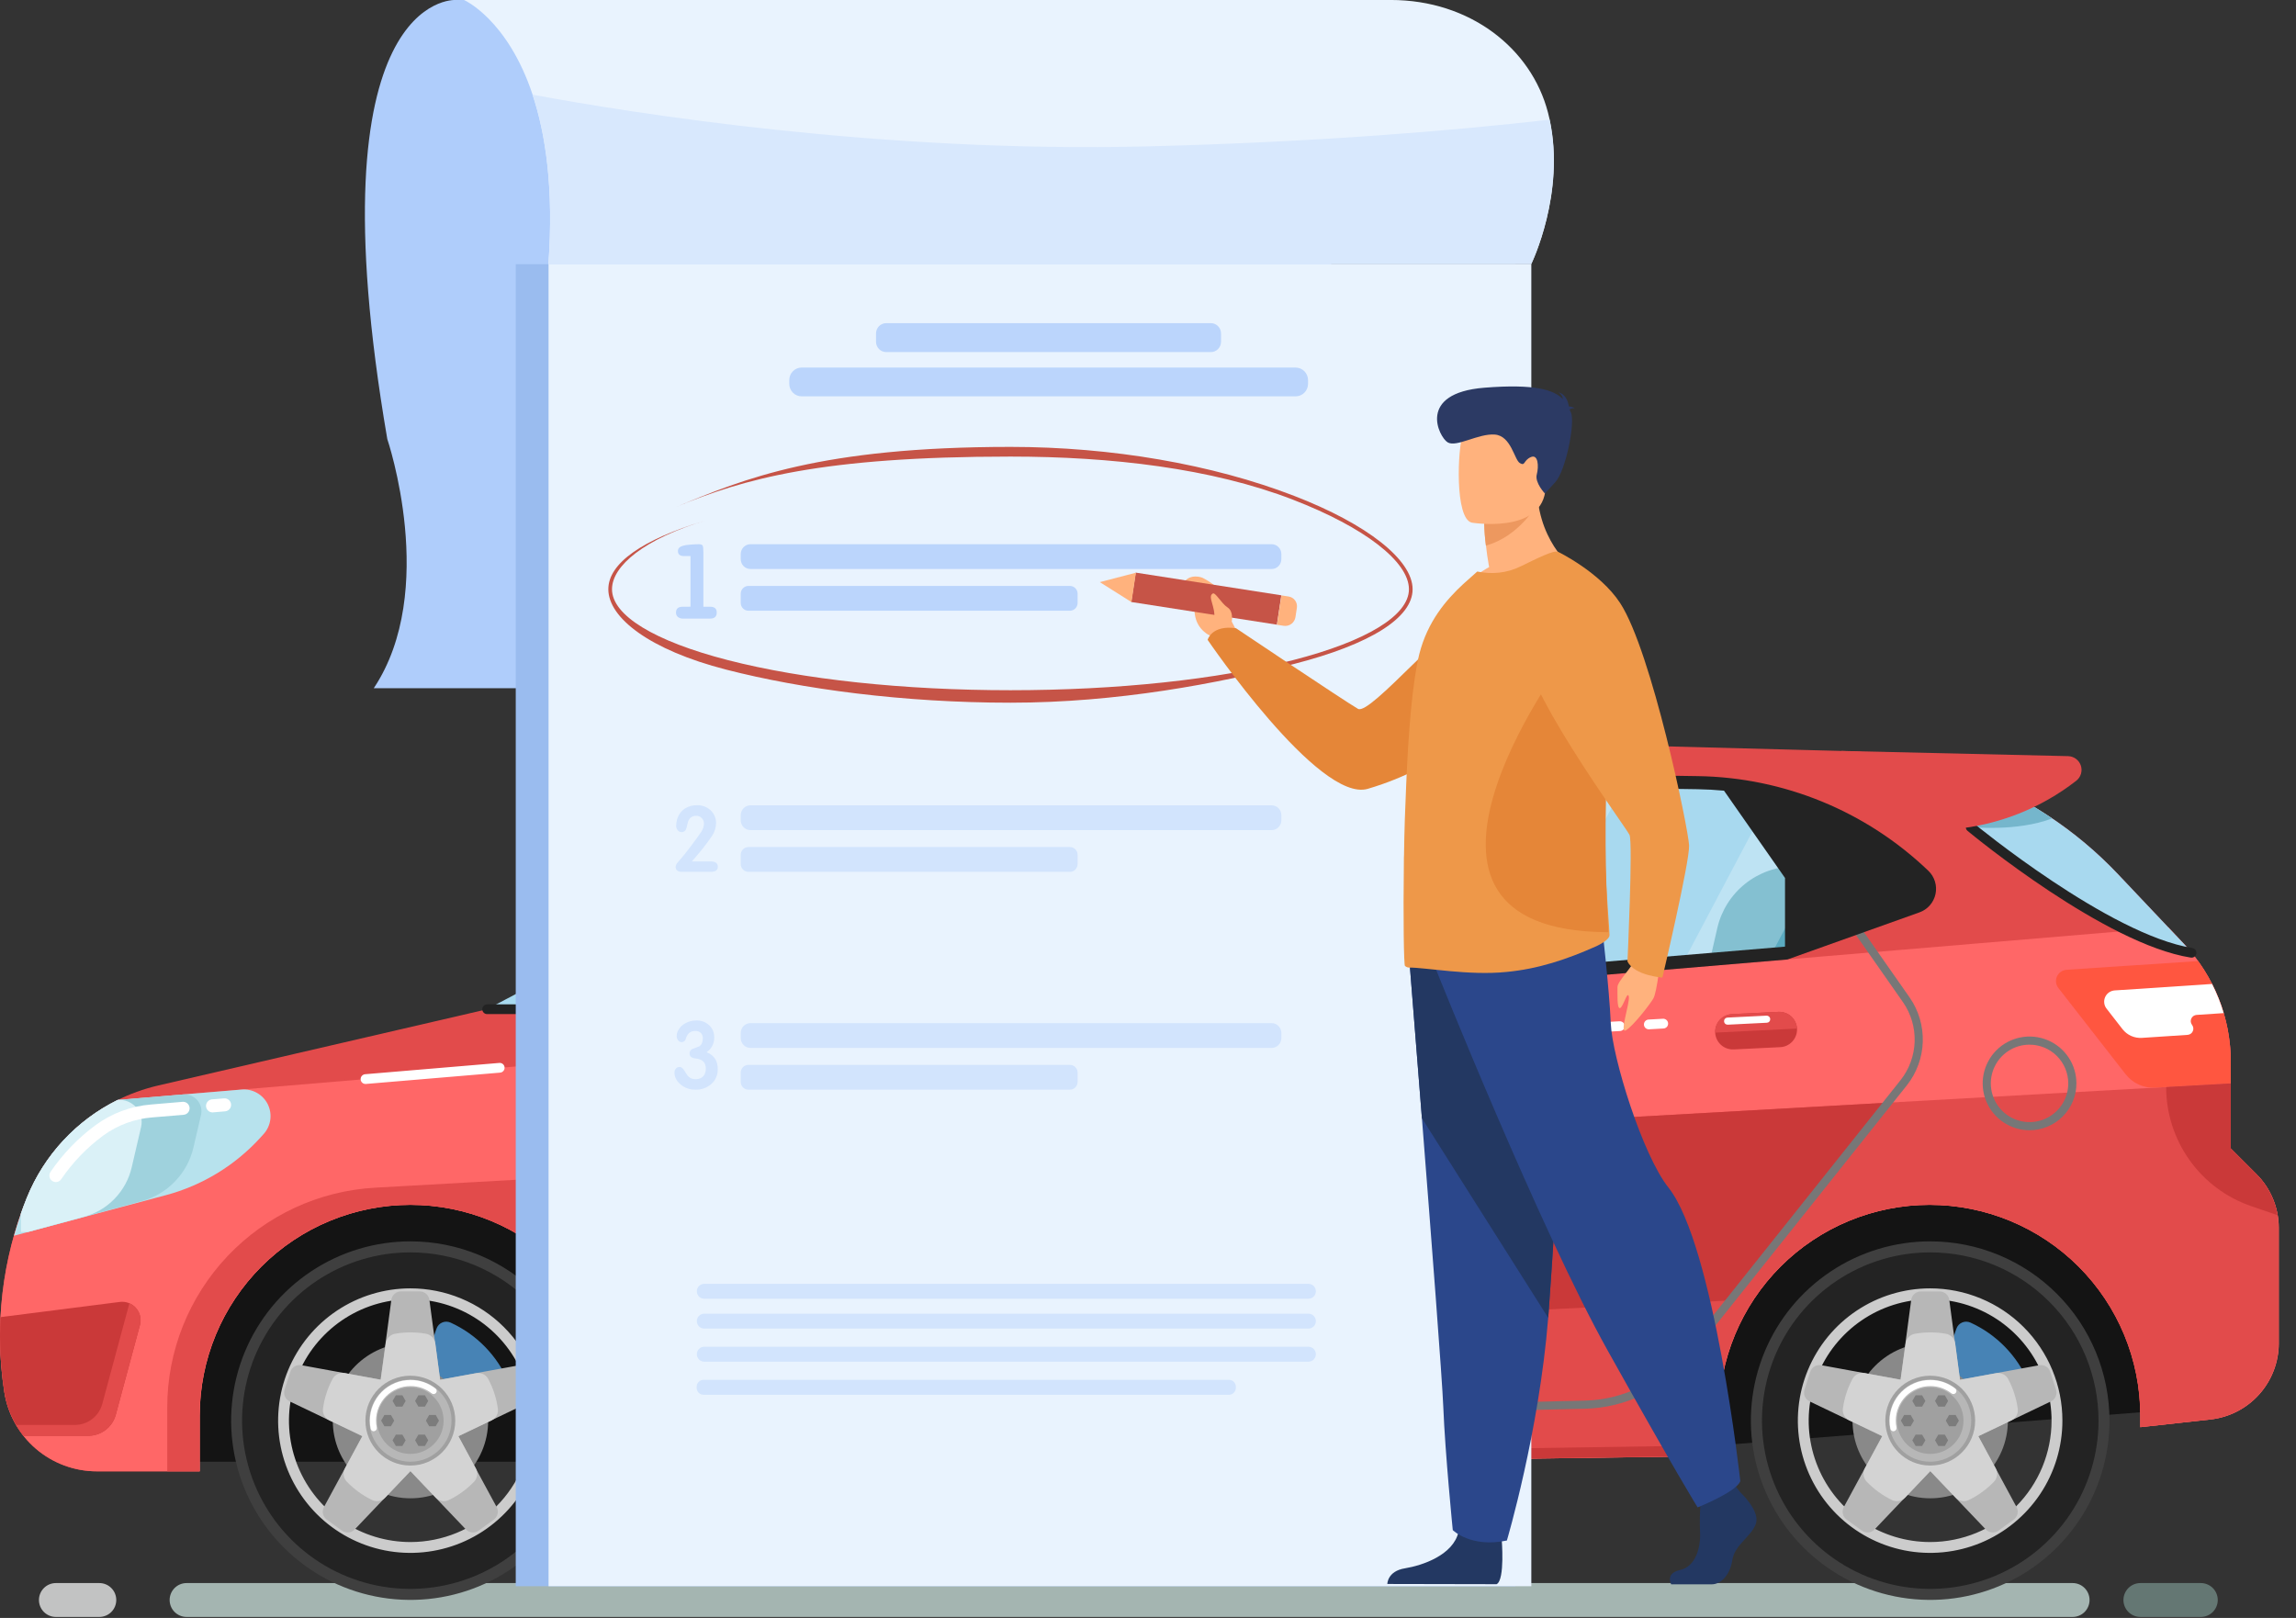
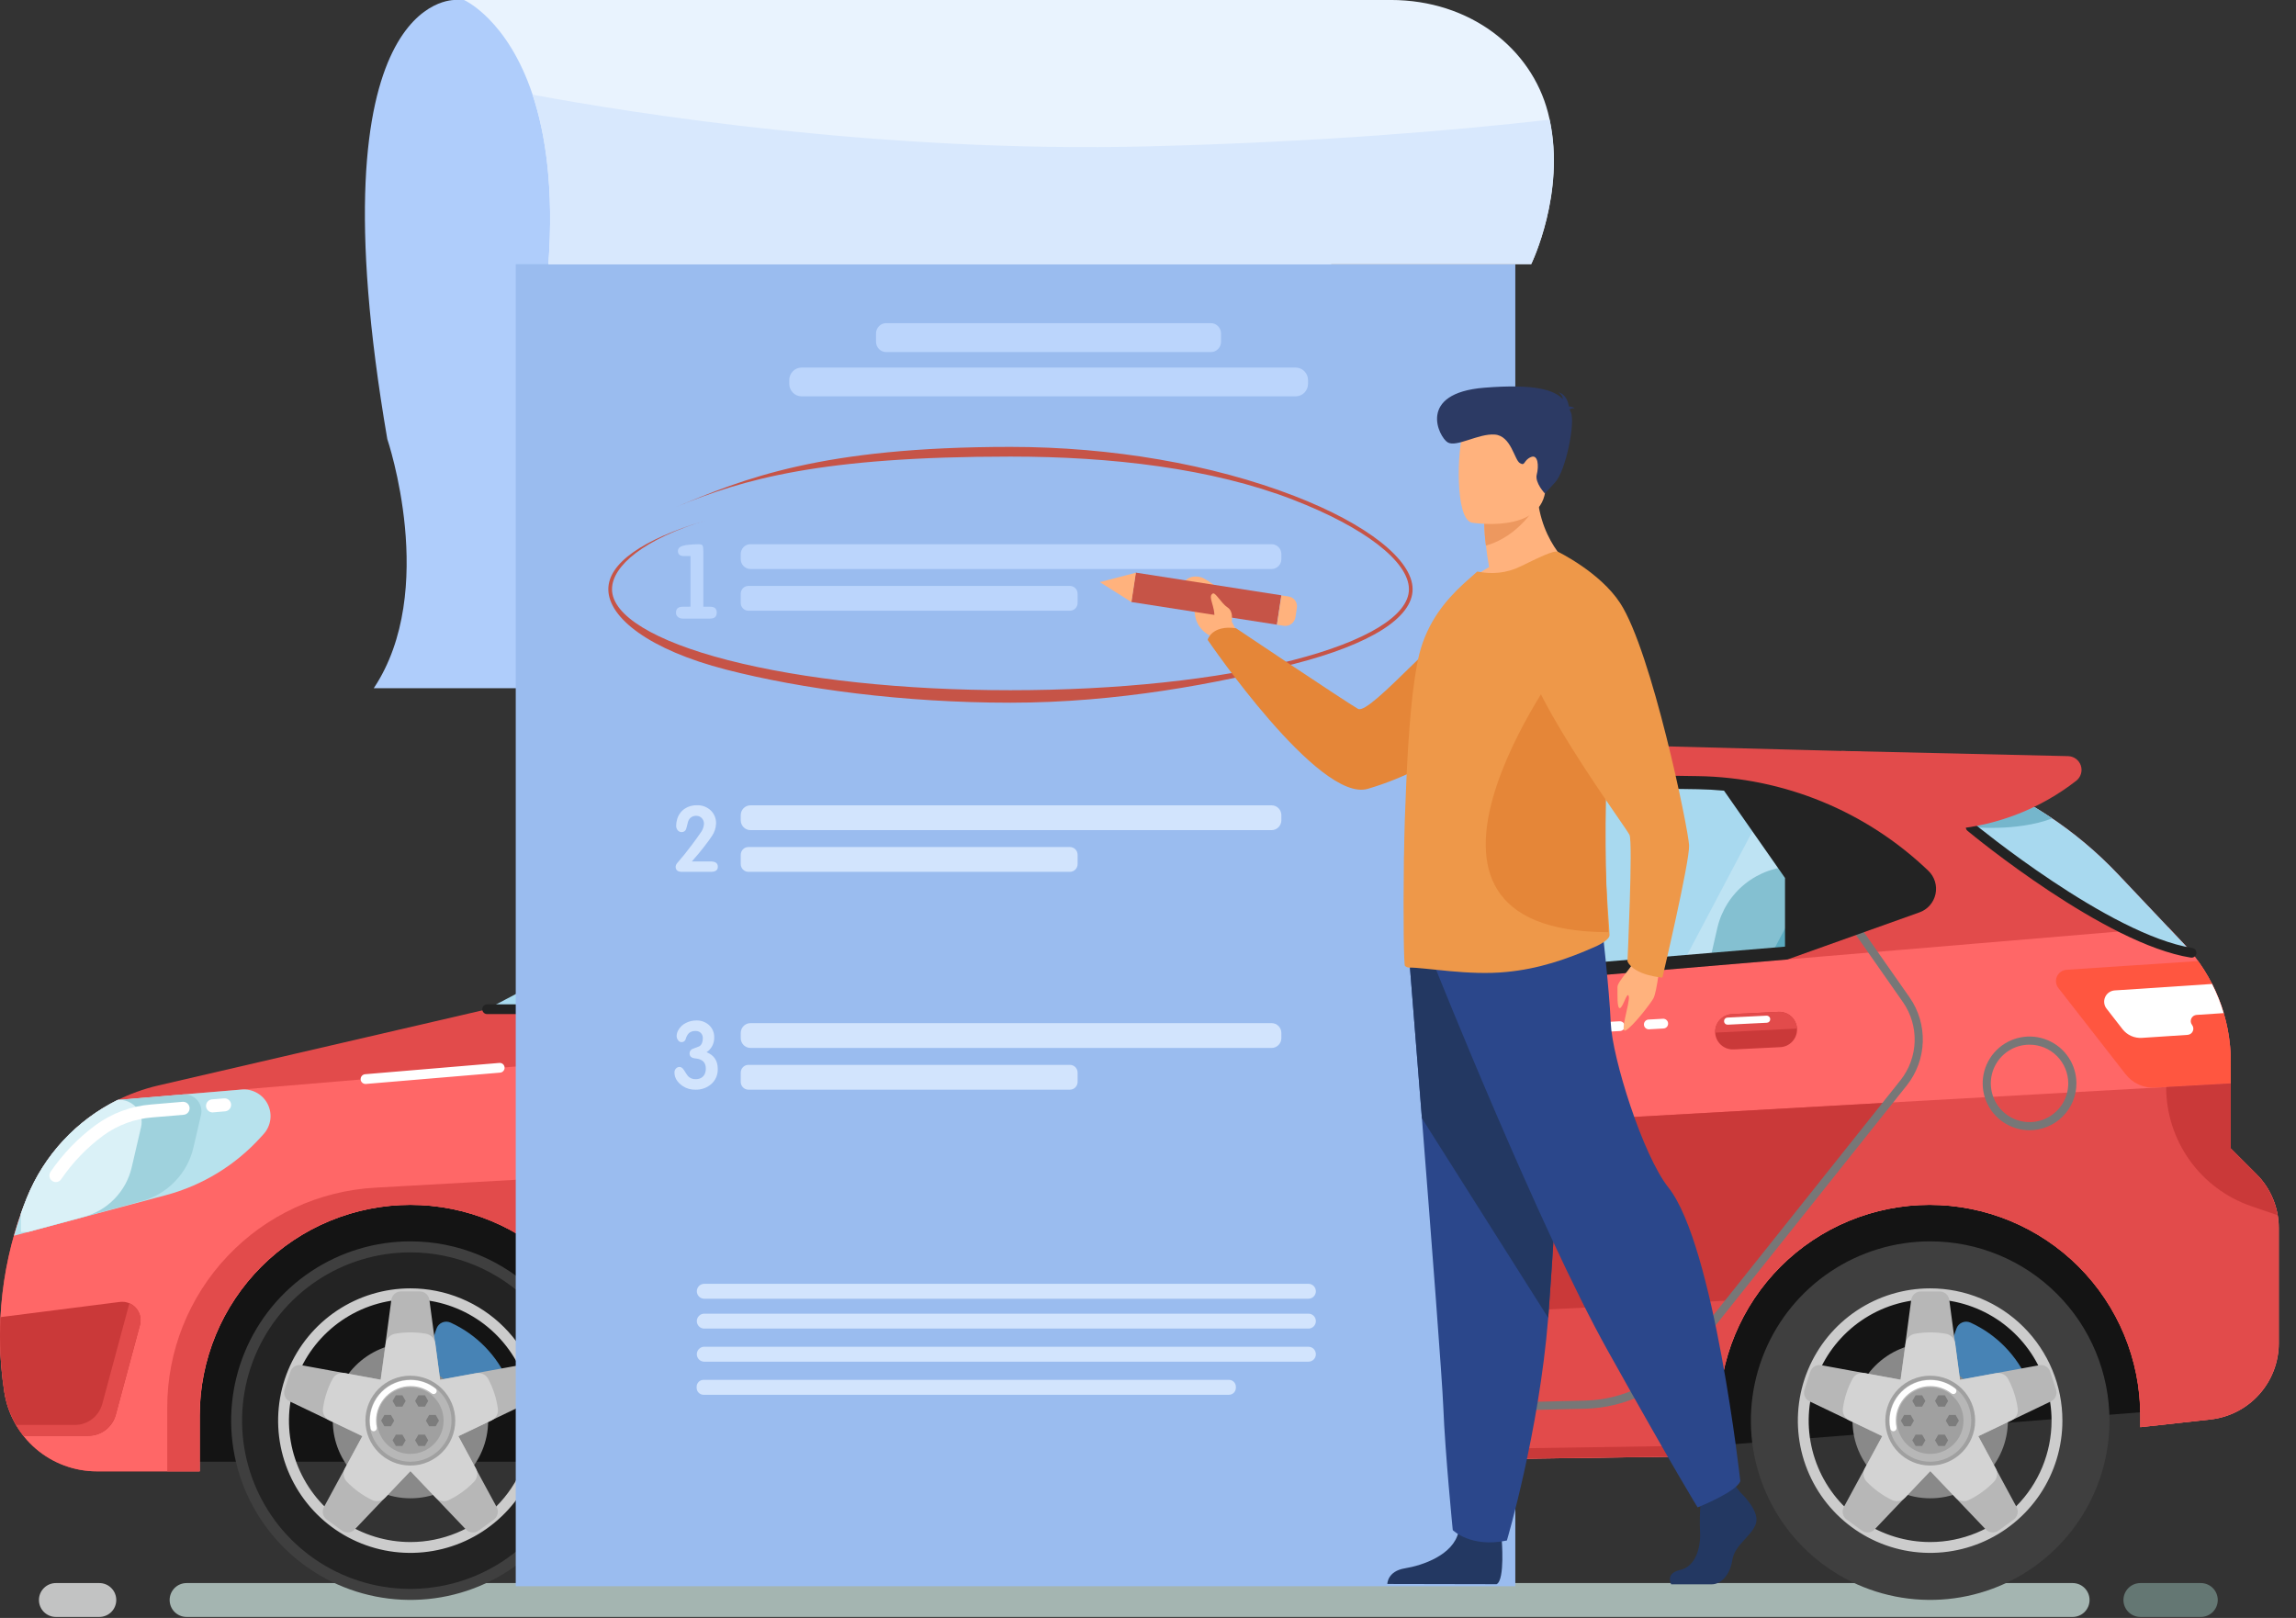
<svg xmlns="http://www.w3.org/2000/svg" width="105" height="74" viewBox="0 0 105 74" fill="none">
  <rect x="0" y="0" width="105" height="74" fill="#333333" stroke="none" />
  <g clip-path="url(#clip0_53_22363)">
    <path d="M100.647 73.956H97.884C97.679 73.956 97.482 73.874 97.336 73.729C97.191 73.584 97.109 73.386 97.109 73.181C97.109 72.975 97.191 72.778 97.336 72.633C97.482 72.487 97.679 72.406 97.884 72.406H100.647C100.852 72.406 101.049 72.487 101.195 72.633C101.34 72.778 101.422 72.975 101.422 73.181C101.422 73.386 101.34 73.584 101.195 73.729C101.049 73.874 100.852 73.956 100.647 73.956Z" fill="#647773" />
    <path d="M94.784 73.956H8.533C8.327 73.956 8.13 73.874 7.985 73.729C7.839 73.584 7.758 73.386 7.758 73.181C7.758 72.975 7.839 72.778 7.985 72.633C8.13 72.487 8.327 72.406 8.533 72.406H94.784C94.99 72.406 95.187 72.487 95.332 72.633C95.477 72.778 95.559 72.975 95.559 73.181C95.559 73.386 95.477 73.584 95.332 73.729C95.187 73.874 94.99 73.956 94.784 73.956Z" fill="#A4B5B1" />
    <path d="M4.542 73.956H2.556C2.351 73.956 2.154 73.874 2.008 73.729C1.863 73.584 1.781 73.386 1.781 73.181C1.781 72.975 1.863 72.778 2.008 72.633C2.154 72.487 2.351 72.406 2.556 72.406H4.542C4.748 72.406 4.945 72.487 5.09 72.633C5.236 72.778 5.317 72.975 5.317 73.181C5.317 73.386 5.236 73.584 5.09 73.729C4.945 73.874 4.748 73.956 4.542 73.956Z" fill="#C2C3C3" />
    <path d="M8.822 66.856H29.748L78.248 66.135L99.067 64.502L98.025 54.515L80.061 54.246L74.905 62.922L30.222 63.098L26.969 53.769L8.219 56.057L8.822 66.856Z" fill="#141414" />
    <path d="M103.19 53.704L102.017 52.531V48.574C102.018 46.564 101.25 44.63 99.87 43.169L96.865 39.991C95.231 38.264 93.273 36.877 91.103 35.908C88.932 34.94 86.592 34.409 84.216 34.347L60.501 33.727C52.863 33.527 45.296 35.231 38.481 38.687L24.914 45.55L7.244 49.646C5.902 49.956 4.656 50.586 3.609 51.48C2.562 52.374 1.746 53.507 1.229 54.783C0.091 57.596 -0.266 60.664 0.196 63.663C0.351 64.675 0.864 65.598 1.641 66.265C2.419 66.931 3.409 67.297 4.433 67.297H9.134V64.746C9.134 63.481 9.383 62.227 9.867 61.058C10.351 59.889 11.061 58.826 11.956 57.931C12.851 57.036 13.913 56.326 15.083 55.842C16.252 55.357 17.505 55.108 18.771 55.108C21.327 55.108 23.779 56.123 25.586 57.931C27.394 59.739 28.409 62.19 28.409 64.746V67.297H28.512L78.366 66.598L78.608 66.582V64.746C78.608 63.481 78.857 62.227 79.341 61.058C79.826 59.889 80.535 58.826 81.43 57.931C82.325 57.036 83.388 56.326 84.557 55.842C85.726 55.357 86.98 55.108 88.245 55.108C90.802 55.108 93.253 56.123 95.061 57.931C96.868 59.739 97.883 62.19 97.883 64.746V65.277L101.087 64.925C101.946 64.83 102.74 64.421 103.317 63.778C103.894 63.134 104.213 62.3 104.214 61.435V56.165C104.212 55.241 103.844 54.356 103.19 53.704Z" fill="#E24B4B" />
    <path d="M103.191 53.702L102.018 52.529V48.572C102.019 46.562 101.251 44.628 99.871 43.167L99.16 42.415L5.385 50.309C3.498 51.24 2.019 52.832 1.229 54.782C0.091 57.594 -0.266 60.663 0.196 63.661C0.351 64.674 0.864 65.596 1.641 66.263C2.419 66.93 3.409 67.296 4.433 67.295H9.134V64.744C9.134 63.479 9.383 62.225 9.867 61.056C10.351 59.887 11.061 58.824 11.956 57.929C12.851 57.034 13.913 56.324 15.083 55.84C16.252 55.355 17.505 55.106 18.771 55.106C20.037 55.106 21.29 55.355 22.459 55.84C23.629 56.324 24.691 57.034 25.586 57.929C26.481 58.824 27.191 59.887 27.675 61.056C28.16 62.225 28.409 63.479 28.409 64.744V67.295H28.512L78.366 66.596L78.608 66.581V64.744C78.608 63.479 78.857 62.225 79.341 61.056C79.826 59.887 80.535 58.824 81.43 57.929C82.325 57.034 83.388 56.324 84.557 55.84C85.726 55.355 86.98 55.106 88.245 55.106C90.802 55.106 93.253 56.122 95.061 57.929C96.868 59.737 97.883 62.188 97.883 64.744V65.276L101.087 64.923C101.946 64.828 102.74 64.42 103.317 63.776C103.894 63.132 104.213 62.298 104.214 61.434V56.163C104.212 55.24 103.845 54.354 103.191 53.702Z" fill="#FF6767" />
    <path d="M1.234 54.782C1.004 55.349 0.806 55.929 0.641 56.519L7.584 54.665C9.261 54.217 10.773 53.292 11.935 52.003L12.058 51.867C12.222 51.685 12.328 51.458 12.361 51.215C12.395 50.973 12.354 50.726 12.246 50.507C12.137 50.287 11.965 50.106 11.751 49.986C11.538 49.865 11.294 49.812 11.05 49.833L5.389 50.309C3.502 51.24 2.023 52.832 1.234 54.782Z" fill="#B7E2ED" />
    <path d="M0.196 63.661C0.308 64.396 0.611 65.089 1.074 65.67H4.039C4.325 65.67 4.603 65.576 4.83 65.402C5.057 65.228 5.221 64.984 5.295 64.707L6.4 60.604C6.436 60.47 6.439 60.329 6.407 60.194C6.376 60.059 6.312 59.934 6.221 59.83C6.13 59.725 6.014 59.645 5.885 59.596C5.755 59.546 5.616 59.53 5.478 59.548L0.022 60.243C-0.036 61.386 0.022 62.531 0.196 63.661Z" fill="#CA3939" />
    <path d="M5.918 59.607L4.678 64.211C4.603 64.487 4.44 64.731 4.213 64.906C3.985 65.08 3.707 65.174 3.421 65.174H0.734C0.836 65.347 0.95 65.513 1.074 65.67H4.039C4.325 65.67 4.603 65.576 4.831 65.402C5.058 65.228 5.221 64.983 5.296 64.707L6.4 60.604C6.453 60.407 6.434 60.198 6.345 60.015C6.256 59.832 6.105 59.688 5.918 59.607Z" fill="#E24B4B" />
    <path d="M103.19 53.702L102.017 52.529V49.552L17.155 54.322C14.586 54.465 12.17 55.587 10.402 57.456C8.634 59.326 7.648 61.801 7.648 64.374V67.296H9.125V64.746C9.125 63.48 9.374 62.227 9.858 61.057C10.343 59.888 11.053 58.825 11.947 57.93C12.842 57.035 13.905 56.325 15.074 55.841C16.243 55.357 17.497 55.107 18.762 55.107C21.319 55.107 23.77 56.123 25.578 57.93C27.385 59.738 28.401 62.189 28.401 64.746V67.296H28.504L78.358 66.597L78.6 66.582V64.746C78.599 63.48 78.849 62.227 79.333 61.057C79.817 59.888 80.527 58.825 81.422 57.93C82.317 57.035 83.379 56.325 84.548 55.841C85.718 55.357 86.971 55.107 88.237 55.107C90.793 55.107 93.244 56.123 95.052 57.93C96.859 59.738 97.875 62.189 97.875 64.746V65.276L101.078 64.923C101.938 64.828 102.732 64.42 103.309 63.776C103.885 63.132 104.205 62.298 104.205 61.434V56.163C104.206 55.241 103.841 54.356 103.19 53.702Z" fill="#E24B4B" />
    <path d="M86.338 50.433L33.769 53.392C33.223 53.422 32.688 53.561 32.196 53.801C31.704 54.041 31.265 54.377 30.905 54.789C30.545 55.201 30.271 55.681 30.099 56.2C29.927 56.719 29.86 57.268 29.903 57.814L29.91 57.897C29.995 58.962 30.491 59.953 31.293 60.659C32.095 61.365 33.14 61.731 34.207 61.681L79.137 59.48L86.338 50.433Z" fill="#CA3939" />
    <path d="M31.847 65.249C31.564 65.248 31.29 65.149 31.07 64.97C30.851 64.791 30.7 64.542 30.643 64.265C28.871 55.629 29.669 49.422 30.302 46.491C30.312 46.443 30.341 46.401 30.383 46.374C30.424 46.347 30.475 46.338 30.523 46.348C30.571 46.359 30.613 46.388 30.64 46.429C30.667 46.471 30.676 46.521 30.666 46.57C30.038 49.472 29.249 55.621 31.008 64.191C31.048 64.384 31.153 64.558 31.306 64.683C31.458 64.808 31.649 64.876 31.847 64.877H31.853C39.037 64.828 64.757 64.241 72.464 64.062C73.35 64.043 74.221 63.828 75.015 63.434C75.808 63.041 76.505 62.477 77.057 61.783L86.918 49.401C87.315 48.898 87.54 48.28 87.56 47.639C87.58 46.998 87.394 46.368 87.029 45.841L81.823 38.401C81.807 38.381 81.796 38.358 81.789 38.334C81.783 38.309 81.782 38.284 81.785 38.259C81.789 38.234 81.798 38.21 81.811 38.189C81.824 38.167 81.842 38.149 81.862 38.134C81.883 38.12 81.906 38.11 81.931 38.104C81.955 38.099 81.981 38.099 82.006 38.104C82.03 38.109 82.054 38.119 82.075 38.133C82.095 38.147 82.113 38.166 82.126 38.187L87.334 45.627C87.745 46.22 87.954 46.929 87.932 47.65C87.91 48.371 87.656 49.066 87.21 49.633L77.347 62.013C76.762 62.75 76.022 63.348 75.18 63.767C74.337 64.185 73.413 64.412 72.473 64.433C64.761 64.612 39.038 65.199 31.852 65.248L31.847 65.249Z" fill="#777777" />
    <path d="M92.815 51.695C92.391 51.695 91.977 51.569 91.624 51.334C91.272 51.098 90.997 50.764 90.835 50.372C90.673 49.98 90.63 49.549 90.713 49.134C90.796 48.718 91 48.336 91.3 48.036C91.599 47.737 91.981 47.532 92.397 47.45C92.813 47.367 93.244 47.41 93.635 47.572C94.027 47.734 94.362 48.009 94.597 48.361C94.833 48.714 94.958 49.128 94.958 49.552C94.958 50.12 94.732 50.665 94.33 51.067C93.928 51.468 93.383 51.694 92.815 51.695ZM92.815 47.781C92.465 47.78 92.122 47.884 91.831 48.079C91.539 48.273 91.312 48.55 91.178 48.873C91.044 49.197 91.008 49.553 91.077 49.897C91.145 50.24 91.314 50.556 91.561 50.804C91.809 51.052 92.124 51.22 92.468 51.289C92.812 51.357 93.168 51.322 93.492 51.188C93.815 51.054 94.092 50.827 94.287 50.536C94.481 50.245 94.585 49.902 94.585 49.552C94.585 49.082 94.398 48.632 94.066 48.3C93.734 47.968 93.284 47.781 92.815 47.781Z" fill="#777777" />
    <path d="M102.017 48.572C102.016 46.914 101.492 45.299 100.519 43.957L94.514 44.356C94.419 44.361 94.327 44.392 94.248 44.446C94.17 44.499 94.108 44.574 94.069 44.661C94.03 44.748 94.016 44.844 94.028 44.938C94.04 45.033 94.078 45.122 94.138 45.196L97.208 49.134C97.366 49.337 97.571 49.498 97.805 49.605C98.038 49.712 98.295 49.76 98.551 49.746L102.013 49.552L102.017 48.572Z" fill="#FF5640" />
    <path d="M100.452 46.42L101.692 46.338C101.556 45.878 101.378 45.431 101.16 45.004L96.717 45.299C96.622 45.304 96.53 45.335 96.451 45.389C96.373 45.443 96.311 45.517 96.272 45.604C96.233 45.691 96.219 45.787 96.231 45.882C96.243 45.976 96.281 46.065 96.341 46.139L97.064 47.069C97.169 47.205 97.306 47.312 97.462 47.382C97.618 47.451 97.789 47.482 97.96 47.47L100.038 47.333C100.09 47.33 100.14 47.313 100.183 47.284C100.225 47.255 100.259 47.214 100.28 47.167C100.302 47.12 100.31 47.068 100.303 47.016C100.297 46.965 100.277 46.916 100.245 46.875C100.214 46.834 100.194 46.786 100.188 46.735C100.183 46.684 100.191 46.633 100.212 46.586C100.233 46.539 100.267 46.499 100.309 46.47C100.351 46.441 100.4 46.424 100.452 46.42Z" fill="white" />
    <path d="M18.77 56.777C17.148 56.777 15.563 57.258 14.214 58.159C12.866 59.06 11.815 60.34 11.194 61.839C10.574 63.337 10.412 64.986 10.728 66.576C11.044 68.167 11.825 69.628 12.972 70.775C14.119 71.922 15.58 72.703 17.17 73.019C18.761 73.335 20.41 73.173 21.908 72.552C23.406 71.932 24.687 70.881 25.588 69.532C26.489 68.184 26.97 66.599 26.97 64.977C26.97 62.802 26.106 60.716 24.568 59.179C23.03 57.641 20.945 56.777 18.77 56.777ZM18.77 70.624C17.653 70.624 16.562 70.293 15.633 69.672C14.705 69.052 13.981 68.17 13.554 67.138C13.126 66.107 13.014 64.972 13.232 63.876C13.45 62.781 13.988 61.775 14.777 60.985C15.567 60.196 16.573 59.658 17.669 59.44C18.764 59.222 19.899 59.334 20.931 59.761C21.963 60.189 22.844 60.912 23.465 61.841C24.085 62.769 24.416 63.861 24.416 64.978C24.416 66.475 23.821 67.911 22.762 68.97C21.703 70.028 20.267 70.623 18.77 70.623V70.624Z" fill="#3F3F3F" />
    <path d="M18.766 57.281C17.244 57.281 15.756 57.733 14.49 58.578C13.225 59.424 12.239 60.626 11.656 62.032C11.074 63.438 10.921 64.985 11.218 66.478C11.515 67.971 12.248 69.342 13.324 70.418C14.4 71.495 15.772 72.228 17.265 72.525C18.757 72.821 20.305 72.669 21.711 72.087C23.117 71.504 24.319 70.518 25.164 69.252C26.01 67.987 26.461 66.499 26.461 64.977C26.461 63.966 26.262 62.966 25.875 62.032C25.489 61.098 24.922 60.25 24.207 59.535C23.493 58.821 22.644 58.254 21.711 57.867C20.777 57.48 19.776 57.281 18.766 57.281ZM18.766 70.623C17.649 70.623 16.557 70.292 15.629 69.672C14.7 69.051 13.977 68.169 13.549 67.138C13.122 66.106 13.01 64.971 13.228 63.875C13.446 62.78 13.984 61.774 14.773 60.984C15.563 60.195 16.569 59.657 17.664 59.439C18.759 59.221 19.895 59.333 20.927 59.76C21.958 60.188 22.84 60.911 23.46 61.84C24.081 62.769 24.412 63.86 24.412 64.977C24.412 66.474 23.817 67.91 22.758 68.969C21.7 70.028 20.263 70.623 18.766 70.623Z" fill="#232323" />
    <path d="M18.771 68.529C20.734 68.529 22.324 66.939 22.324 64.977C22.324 63.015 20.734 61.424 18.771 61.424C16.809 61.424 15.219 63.015 15.219 64.977C15.219 66.939 16.809 68.529 18.771 68.529Z" fill="#898989" />
    <path d="M21.022 64.021C20.75 63.452 20.298 62.989 19.736 62.703C19.634 62.651 19.555 62.566 19.512 62.461C19.469 62.356 19.465 62.239 19.501 62.131L19.961 60.771C19.982 60.709 20.016 60.651 20.061 60.602C20.106 60.554 20.16 60.515 20.221 60.489C20.282 60.463 20.347 60.45 20.413 60.45C20.48 60.451 20.545 60.466 20.605 60.493C21.796 61.036 22.74 62.005 23.252 63.209C23.278 63.27 23.291 63.335 23.29 63.401C23.29 63.468 23.275 63.533 23.247 63.593C23.22 63.653 23.18 63.706 23.13 63.75C23.08 63.794 23.022 63.827 22.959 63.846L21.589 64.272C21.48 64.306 21.363 64.299 21.259 64.252C21.155 64.206 21.071 64.124 21.022 64.021Z" fill="#4783B5" />
    <path d="M18.768 58.927C17.572 58.927 16.402 59.282 15.407 59.947C14.412 60.612 13.637 61.556 13.179 62.662C12.721 63.767 12.602 64.983 12.835 66.157C13.068 67.33 13.645 68.408 14.491 69.254C15.337 70.1 16.415 70.676 17.588 70.91C18.761 71.143 19.978 71.023 21.083 70.566C22.188 70.108 23.133 69.332 23.798 68.338C24.463 67.343 24.817 66.173 24.817 64.977C24.818 64.182 24.661 63.396 24.357 62.662C24.053 61.928 23.608 61.261 23.046 60.699C22.484 60.137 21.817 59.691 21.083 59.388C20.349 59.084 19.562 58.927 18.768 58.927ZM18.768 70.53C17.67 70.53 16.596 70.204 15.683 69.594C14.77 68.984 14.058 68.117 13.637 67.102C13.217 66.087 13.107 64.971 13.322 63.893C13.536 62.816 14.065 61.827 14.841 61.05C15.618 60.273 16.608 59.744 17.685 59.53C18.762 59.316 19.878 59.426 20.893 59.846C21.908 60.266 22.775 60.978 23.386 61.892C23.996 62.805 24.321 63.878 24.321 64.977C24.321 66.45 23.736 67.862 22.695 68.903C21.653 69.945 20.241 70.53 18.768 70.53Z" fill="#CCCCCC" />
    <path d="M24.518 63.559L24.253 62.743C24.22 62.64 24.151 62.553 24.058 62.498C23.966 62.443 23.857 62.423 23.751 62.443L20.125 63.105L19.637 59.452C19.623 59.346 19.57 59.248 19.489 59.177C19.408 59.106 19.304 59.067 19.197 59.067H18.338C18.23 59.067 18.126 59.106 18.045 59.177C17.964 59.248 17.911 59.346 17.897 59.452L17.408 63.105L13.782 62.441C13.676 62.421 13.567 62.441 13.474 62.496C13.382 62.551 13.313 62.638 13.28 62.74L13.014 63.558C12.981 63.66 12.986 63.771 13.028 63.87C13.07 63.969 13.147 64.049 13.244 64.095L16.57 65.689L14.813 68.933C14.762 69.027 14.748 69.137 14.771 69.242C14.795 69.347 14.856 69.439 14.943 69.503L15.639 70.007C15.726 70.07 15.833 70.1 15.94 70.09C16.047 70.081 16.147 70.032 16.222 69.954L18.764 67.285L21.306 69.953C21.38 70.031 21.48 70.08 21.587 70.09C21.694 70.099 21.801 70.07 21.889 70.007L22.584 69.502C22.671 69.439 22.732 69.346 22.756 69.24C22.78 69.135 22.765 69.025 22.713 68.93L20.956 65.689L24.281 64.095C24.379 64.05 24.457 63.971 24.501 63.872C24.545 63.773 24.551 63.662 24.518 63.559Z" fill="#B7B7B7" />
    <path d="M21.766 67.171L20.965 65.689L22.483 64.965C22.581 64.918 22.661 64.841 22.712 64.746C22.764 64.65 22.784 64.541 22.769 64.433C22.704 63.955 22.554 63.492 22.325 63.066C22.273 62.971 22.193 62.895 22.096 62.849C21.998 62.802 21.889 62.787 21.783 62.806L20.129 63.109L19.907 61.442C19.892 61.335 19.844 61.236 19.77 61.157C19.696 61.079 19.599 61.026 19.494 61.005C19.018 60.919 18.531 60.919 18.055 61.005C17.949 61.026 17.853 61.079 17.779 61.157C17.704 61.236 17.657 61.335 17.642 61.442L17.409 63.105L15.756 62.801C15.65 62.783 15.54 62.798 15.443 62.845C15.346 62.891 15.265 62.967 15.213 63.062C14.984 63.487 14.834 63.95 14.77 64.429C14.756 64.537 14.776 64.646 14.827 64.741C14.878 64.837 14.958 64.914 15.055 64.961L16.573 65.685L15.774 67.165C15.723 67.261 15.703 67.37 15.718 67.477C15.732 67.584 15.78 67.684 15.854 67.763C16.188 68.111 16.581 68.397 17.016 68.608C17.113 68.655 17.223 68.671 17.329 68.652C17.436 68.633 17.534 68.582 17.61 68.505L18.771 67.285L19.933 68.505C20.009 68.582 20.107 68.633 20.213 68.652C20.32 68.671 20.43 68.655 20.527 68.608C20.961 68.398 21.354 68.111 21.688 67.763C21.76 67.684 21.807 67.585 21.821 67.479C21.835 67.373 21.816 67.265 21.766 67.171Z" fill="#D3D3D3" />
    <path d="M18.765 67.031C19.9 67.031 20.82 66.111 20.82 64.977C20.82 63.842 19.9 62.922 18.765 62.922C17.631 62.922 16.711 63.842 16.711 64.977C16.711 66.111 17.631 67.031 18.765 67.031Z" fill="#A0A0A0" />
    <path d="M18.769 66.856C19.807 66.856 20.648 66.014 20.648 64.977C20.648 63.939 19.807 63.098 18.769 63.098C17.732 63.098 16.891 63.939 16.891 64.977C16.891 66.014 17.732 66.856 18.769 66.856Z" fill="#B7B7B7" />
    <path d="M17.089 65.463C17.056 65.463 17.025 65.452 17 65.431C16.975 65.411 16.958 65.382 16.951 65.351C16.926 65.228 16.914 65.102 16.914 64.977C16.914 64.484 17.11 64.01 17.459 63.661C17.808 63.313 18.281 63.117 18.774 63.117C19.189 63.115 19.592 63.254 19.918 63.51C19.947 63.533 19.966 63.567 19.971 63.604C19.975 63.641 19.965 63.678 19.942 63.708C19.919 63.737 19.885 63.756 19.848 63.761C19.811 63.765 19.774 63.755 19.744 63.732C19.468 63.514 19.126 63.395 18.774 63.397C18.356 63.397 17.956 63.564 17.66 63.859C17.365 64.155 17.198 64.556 17.198 64.974C17.198 65.081 17.209 65.187 17.23 65.292C17.238 65.328 17.23 65.366 17.21 65.397C17.189 65.428 17.157 65.45 17.121 65.457C17.11 65.461 17.1 65.463 17.089 65.463Z" fill="white" />
    <path d="M18.764 66.499C19.605 66.499 20.287 65.817 20.287 64.977C20.287 64.136 19.605 63.455 18.764 63.455C17.924 63.455 17.242 64.136 17.242 64.977C17.242 65.817 17.924 66.499 18.764 66.499Z" fill="#A0A0A0" />
    <path d="M18.103 66.135L17.953 65.876L18.103 65.618H18.402L18.551 65.876L18.402 66.135H18.103Z" fill="#7C7C7C" />
    <path d="M17.579 65.235L17.43 64.977L17.579 64.717H17.878L18.028 64.977L17.878 65.235H17.579Z" fill="#7C7C7C" />
    <path d="M18.103 64.336L17.953 64.077L18.103 63.817H18.402L18.551 64.077L18.402 64.336H18.103Z" fill="#7C7C7C" />
    <path d="M19.133 64.336L18.984 64.077L19.133 63.817H19.433L19.582 64.077L19.433 64.336H19.133Z" fill="#7C7C7C" />
    <path d="M19.626 65.235L19.477 64.977L19.626 64.717H19.925L20.075 64.977L19.925 65.235H19.626Z" fill="#7C7C7C" />
    <path d="M19.133 66.135L18.984 65.876L19.133 65.618H19.433L19.582 65.876L19.433 66.135H19.133Z" fill="#7C7C7C" />
    <path d="M90.123 37.827C90.123 37.827 95.703 42.744 100.225 43.576C100.11 43.436 99.992 43.299 99.867 43.163L96.862 39.985C94.946 37.959 92.586 36.405 89.969 35.444C90.025 36.677 90.123 37.827 90.123 37.827Z" fill="#A8D9EF" />
    <path d="M22.273 46.158H26.097C26.097 46.158 43.775 36.32 48.599 34.961C45.182 34.623 33.497 40.217 22.273 46.158Z" fill="#A8D9EF" />
    <path opacity="0.5" d="M30.062 42.145L36.986 40.316C41.603 37.927 46.414 35.578 48.597 34.963C45.976 34.701 38.48 37.938 30.062 42.145Z" fill="white" />
    <path d="M26.101 46.383H22.278C22.219 46.383 22.162 46.36 22.12 46.318C22.078 46.276 22.055 46.219 22.055 46.16C22.055 46.101 22.078 46.044 22.12 46.002C22.162 45.961 22.219 45.937 22.278 45.937H26.041C27.288 45.245 43.828 36.076 48.54 34.748C48.568 34.74 48.598 34.737 48.627 34.741C48.656 34.744 48.684 34.754 48.71 34.768C48.735 34.782 48.758 34.801 48.776 34.825C48.794 34.848 48.807 34.874 48.815 34.902C48.823 34.93 48.826 34.96 48.822 34.989C48.819 35.018 48.809 35.046 48.795 35.072C48.781 35.097 48.761 35.12 48.739 35.138C48.715 35.156 48.689 35.17 48.661 35.178C43.92 36.515 26.387 46.261 26.21 46.355C26.177 46.374 26.139 46.384 26.101 46.383Z" fill="#232323" />
    <path d="M60.688 64.701C60.646 64.701 60.606 64.687 60.573 64.661C60.54 64.635 60.517 64.599 60.507 64.558C58.695 57.015 61.212 45.665 61.237 45.552C61.248 45.503 61.277 45.461 61.319 45.435C61.361 45.408 61.411 45.4 61.46 45.41C61.508 45.421 61.55 45.451 61.576 45.493C61.603 45.534 61.611 45.585 61.601 45.633C61.575 45.747 59.077 57.014 60.869 64.472C60.875 64.495 60.876 64.52 60.872 64.544C60.868 64.568 60.86 64.591 60.847 64.612C60.834 64.633 60.818 64.651 60.798 64.666C60.778 64.68 60.755 64.69 60.731 64.696C60.717 64.7 60.703 64.701 60.688 64.701Z" fill="#777777" />
    <path d="M29.492 45.848L41.78 39.034C46.208 36.58 51.202 35.329 56.264 35.405L76.977 35.715C80.777 35.77 84.416 37.261 87.162 39.89C87.297 40.02 87.398 40.183 87.453 40.363C87.509 40.543 87.517 40.734 87.478 40.918C87.439 41.103 87.353 41.274 87.229 41.415C87.105 41.557 86.946 41.665 86.769 41.728L80.941 43.808L30.17 48.082C28.89 48.19 28.368 46.474 29.492 45.848Z" fill="#A8D9EF" />
    <path d="M85.8 42.074L85.18 39.625H82.052C81.236 39.632 80.445 39.913 79.808 40.423C79.171 40.933 78.724 41.642 78.538 42.437L78.211 43.862L80.808 43.819L80.94 43.807L85.8 42.074Z" fill="#5BABC1" />
    <path d="M58.059 39.995L58.026 40.689C58 41.248 58.197 41.795 58.573 42.21C58.949 42.625 59.474 42.874 60.033 42.903C60.593 42.929 61.14 42.732 61.555 42.355C61.969 41.979 62.218 41.454 62.247 40.894L62.281 40.201C62.309 39.641 62.112 39.093 61.736 38.678C61.359 38.263 60.833 38.014 60.273 37.986C59.713 37.959 59.166 38.155 58.75 38.532C58.335 38.908 58.086 39.434 58.059 39.994V39.995Z" fill="#5BABC1" />
    <path d="M60.837 45.538L61.642 45.52C61.711 44.999 61.582 44.47 61.283 44.038C60.983 43.605 60.533 43.299 60.021 43.18C59.475 43.056 58.902 43.154 58.427 43.451C57.952 43.748 57.615 44.222 57.488 44.767L57.297 45.594L60.837 45.538Z" fill="#5BABC1" />
    <path d="M42.627 46.73L40.911 43.105C40.87 43.019 40.813 42.942 40.742 42.878C40.672 42.814 40.59 42.765 40.5 42.733C40.41 42.701 40.316 42.687 40.221 42.692C40.126 42.697 40.033 42.72 39.947 42.761C39.861 42.802 39.784 42.859 39.721 42.929C39.657 43 39.608 43.082 39.576 43.172C39.544 43.261 39.53 43.356 39.535 43.451C39.539 43.546 39.563 43.639 39.603 43.725L40.368 45.339C39.713 45.592 38.315 46.227 37.242 47.349L42.627 46.73Z" fill="#5BABC1" />
    <path d="M37.918 44.216C36.099 44.51 34.267 44.831 32.461 45.168L32.683 46.178L33.096 47.821L36.429 47.438C36.873 46.209 37.442 44.795 37.918 44.216Z" fill="#5BABC1" />
    <g opacity="0.5">
      <path opacity="0.5" d="M43.891 46.928L47.907 46.589L53.78 35.476C52.383 35.575 50.994 35.776 49.626 36.076L43.891 46.928Z" fill="white" />
      <path opacity="0.5" d="M55.402 35.411C55.089 35.415 54.776 35.425 54.464 35.44L48.602 46.53L49.568 46.449L55.402 35.411Z" fill="white" />
      <path opacity="0.5" d="M68.334 35.584L67.419 35.569L62.234 45.382L63.201 45.301L68.334 35.584Z" fill="white" />
      <path opacity="0.5" d="M72.797 35.65L68.988 35.593L63.891 45.243L67.907 44.905L72.797 35.65Z" fill="white" />
-       <path opacity="0.5" d="M74.372 35.673L73.455 35.659L68.602 44.846L69.568 44.764L74.372 35.673Z" fill="white" />
      <path opacity="0.5" d="M84.167 37.669C83.176 37.107 82.125 36.66 81.034 36.335L76.906 44.147L80.923 43.809L84.167 37.669Z" fill="white" />
    </g>
    <path d="M88.184 39.825C85.343 37.103 81.578 35.557 77.644 35.498L56.197 35.181H55.753C50.661 35.181 45.654 36.476 41.201 38.944L28.475 45.997C27.346 46.617 27.82 48.312 29.059 48.312C29.097 48.312 29.137 48.312 29.178 48.307L81.742 43.885L87.777 41.731C87.961 41.666 88.126 41.555 88.255 41.408C88.384 41.261 88.473 41.083 88.514 40.892C88.555 40.701 88.546 40.502 88.488 40.315C88.43 40.129 88.326 39.96 88.184 39.825ZM41.486 39.462C45.851 37.045 50.758 35.776 55.747 35.773C55.89 35.773 56.037 35.773 56.182 35.773L60.677 35.839L59.053 45.194L33.608 47.336L32.392 44.505L41.486 39.462ZM63.525 44.815L63.91 35.891L77.631 36.097C78.038 36.104 78.441 36.126 78.842 36.164L81.632 40.157V43.292L81.613 43.299L63.525 44.815Z" fill="#232323" />
    <path d="M93.847 37.433C92.804 36.729 91.69 36.136 90.525 35.663C90.4 35.775 90.203 35.952 90.008 36.138C90.061 37.076 90.126 37.827 90.126 37.827C90.126 37.827 92.224 38.052 93.847 37.433Z" fill="#75B6CC" />
    <path d="M8.379 50.057L5.382 50.309C3.495 51.24 2.017 52.832 1.227 54.782C1.129 55.023 1.039 55.267 0.953 55.512V56.352H1.257C1.257 56.352 4.369 55.513 6.488 54.935C7.066 54.777 7.59 54.466 8.005 54.034C8.421 53.603 8.712 53.067 8.847 52.483L9.192 50.999C9.22 50.881 9.219 50.758 9.19 50.641C9.161 50.523 9.104 50.414 9.025 50.322C8.946 50.23 8.846 50.158 8.734 50.112C8.621 50.066 8.5 50.047 8.379 50.057Z" fill="#9FD2DD" />
    <path d="M5.382 50.309C3.495 51.24 2.017 52.832 1.227 54.782C1.129 55.023 1.039 55.267 0.953 55.512V56.352H1.257L3.84 55.654C4.375 55.509 4.86 55.223 5.244 54.824C5.629 54.426 5.898 53.931 6.023 53.392L6.453 51.544C6.488 51.389 6.487 51.227 6.448 51.073C6.41 50.918 6.336 50.775 6.231 50.654C6.127 50.534 5.996 50.44 5.848 50.38C5.7 50.32 5.541 50.296 5.382 50.309Z" fill="#DAF1F7" />
    <path d="M2.555 54.067C2.501 54.067 2.448 54.052 2.402 54.024C2.355 53.996 2.318 53.956 2.292 53.908C2.267 53.86 2.255 53.806 2.258 53.752C2.261 53.699 2.279 53.646 2.309 53.602C2.871 52.777 3.568 52.053 4.371 51.461C5.115 50.917 5.995 50.59 6.914 50.517L8.348 50.395C8.427 50.389 8.505 50.413 8.565 50.464C8.626 50.515 8.663 50.588 8.67 50.667C8.676 50.745 8.651 50.824 8.6 50.884C8.549 50.944 8.477 50.982 8.398 50.988L6.965 51.108C6.156 51.171 5.381 51.457 4.725 51.935C3.976 52.487 3.325 53.163 2.801 53.932C2.775 53.973 2.738 54.007 2.695 54.03C2.652 54.054 2.604 54.066 2.555 54.067Z" fill="white" />
    <path d="M9.711 50.879C9.636 50.876 9.564 50.846 9.511 50.792C9.457 50.739 9.425 50.668 9.422 50.593C9.419 50.517 9.445 50.443 9.494 50.386C9.543 50.329 9.612 50.292 9.687 50.283L10.246 50.237C10.324 50.23 10.402 50.255 10.463 50.306C10.523 50.357 10.561 50.429 10.568 50.508C10.574 50.587 10.55 50.665 10.499 50.725C10.448 50.786 10.375 50.823 10.296 50.83L9.736 50.878L9.711 50.879Z" fill="white" />
    <path d="M27.455 54.381L26.555 54.434C26.477 54.439 26.398 54.428 26.324 54.403C26.25 54.377 26.181 54.337 26.123 54.285C26.004 54.18 25.932 54.032 25.923 53.874C25.913 53.716 25.967 53.56 26.072 53.442C26.177 53.323 26.325 53.251 26.483 53.242L27.385 53.189C27.465 53.181 27.546 53.189 27.622 53.213C27.699 53.237 27.771 53.277 27.832 53.329C27.893 53.381 27.943 53.445 27.979 53.517C28.015 53.589 28.036 53.668 28.041 53.748C28.046 53.829 28.034 53.909 28.007 53.985C27.98 54.061 27.937 54.13 27.883 54.189C27.828 54.248 27.762 54.296 27.688 54.329C27.615 54.362 27.535 54.379 27.455 54.381Z" fill="#CCCCCC" />
    <path d="M27.449 54.27L26.549 54.323C26.485 54.327 26.421 54.319 26.36 54.298C26.3 54.277 26.244 54.245 26.196 54.202C26.148 54.16 26.109 54.109 26.081 54.051C26.052 53.993 26.036 53.931 26.032 53.867C26.028 53.803 26.037 53.739 26.058 53.679C26.078 53.618 26.111 53.562 26.153 53.514C26.195 53.466 26.247 53.427 26.304 53.399C26.362 53.371 26.424 53.354 26.488 53.35L27.388 53.297C27.517 53.289 27.644 53.333 27.741 53.418C27.837 53.504 27.896 53.624 27.905 53.753C27.912 53.882 27.869 54.009 27.783 54.106C27.698 54.203 27.578 54.262 27.449 54.27Z" fill="#FF7F15" />
    <path d="M27.07 53.845L26.48 53.878C26.418 53.882 26.358 53.861 26.312 53.82C26.266 53.779 26.238 53.722 26.235 53.66C26.231 53.599 26.252 53.539 26.293 53.493C26.334 53.447 26.392 53.42 26.453 53.416L27.043 53.382C27.104 53.379 27.164 53.4 27.21 53.441C27.256 53.482 27.284 53.539 27.288 53.6C27.291 53.662 27.27 53.722 27.229 53.768C27.188 53.814 27.131 53.842 27.07 53.845Z" fill="#FFE1BD" />
    <path d="M99.062 49.718C99.062 50.919 99.438 52.089 100.135 53.066C100.833 54.043 101.818 54.778 102.953 55.167L104.157 55.581C104.037 54.869 103.698 54.213 103.189 53.702L102.016 52.529V49.552L99.062 49.718Z" fill="#CA3939" />
    <path d="M24.416 48.931C24.359 48.93 24.304 48.907 24.263 48.868C24.222 48.828 24.198 48.774 24.195 48.717C24.193 48.66 24.213 48.604 24.25 48.561C24.288 48.518 24.34 48.491 24.397 48.485L25.173 48.419C25.232 48.414 25.291 48.433 25.336 48.471C25.381 48.51 25.41 48.564 25.415 48.623C25.419 48.682 25.401 48.741 25.363 48.786C25.324 48.831 25.27 48.86 25.21 48.865L24.434 48.93L24.416 48.931Z" fill="white" />
    <path d="M16.713 49.579C16.656 49.578 16.601 49.555 16.56 49.516C16.519 49.476 16.495 49.422 16.492 49.365C16.49 49.308 16.51 49.252 16.547 49.209C16.585 49.166 16.637 49.139 16.694 49.133L22.824 48.617C22.854 48.613 22.884 48.615 22.913 48.623C22.942 48.631 22.969 48.645 22.993 48.664C23.016 48.683 23.036 48.706 23.05 48.733C23.064 48.76 23.073 48.789 23.075 48.819C23.078 48.849 23.074 48.879 23.065 48.908C23.055 48.936 23.04 48.963 23.02 48.985C23.001 49.008 22.976 49.026 22.949 49.039C22.922 49.052 22.892 49.06 22.862 49.061L16.731 49.578L16.713 49.579Z" fill="white" />
    <path d="M75.409 47.079C75.35 47.08 75.293 47.058 75.249 47.018C75.207 46.977 75.181 46.921 75.18 46.862C75.178 46.802 75.2 46.745 75.241 46.702C75.281 46.659 75.338 46.634 75.397 46.632L76.042 46.596C76.072 46.593 76.102 46.596 76.13 46.606C76.159 46.615 76.185 46.629 76.208 46.649C76.231 46.669 76.249 46.692 76.263 46.719C76.276 46.746 76.284 46.775 76.285 46.805C76.287 46.835 76.283 46.865 76.273 46.894C76.263 46.922 76.247 46.948 76.227 46.97C76.206 46.992 76.182 47.009 76.154 47.022C76.127 47.034 76.097 47.041 76.067 47.041L75.422 47.078L75.409 47.079Z" fill="white" />
    <path d="M66.659 47.571C66.6 47.572 66.543 47.551 66.499 47.51C66.457 47.469 66.431 47.413 66.43 47.354C66.428 47.295 66.45 47.237 66.491 47.194C66.531 47.151 66.588 47.126 66.647 47.124L74.056 46.711C74.086 46.708 74.116 46.712 74.145 46.721C74.173 46.73 74.2 46.745 74.223 46.764C74.246 46.784 74.264 46.808 74.277 46.835C74.291 46.861 74.298 46.891 74.3 46.921C74.302 46.951 74.297 46.981 74.287 47.009C74.277 47.037 74.261 47.063 74.241 47.085C74.22 47.107 74.195 47.125 74.168 47.137C74.141 47.149 74.111 47.156 74.081 47.157L66.672 47.57L66.659 47.571Z" fill="white" />
    <path d="M79.286 47.999L81.412 47.895C81.519 47.89 81.623 47.864 81.719 47.819C81.815 47.773 81.901 47.709 81.972 47.631C82.043 47.552 82.099 47.46 82.134 47.36C82.17 47.26 82.186 47.154 82.18 47.048C82.169 46.834 82.074 46.633 81.915 46.489C81.756 46.346 81.547 46.271 81.333 46.281L79.205 46.384C78.991 46.395 78.79 46.49 78.646 46.649C78.503 46.808 78.428 47.018 78.439 47.232C78.449 47.446 78.544 47.647 78.703 47.791C78.862 47.934 79.072 48.009 79.286 47.999Z" fill="#CA3939" />
    <path d="M81.333 46.279L79.205 46.382C78.991 46.393 78.79 46.488 78.646 46.647C78.503 46.806 78.428 47.016 78.439 47.23L82.18 47.044C82.169 46.83 82.073 46.63 81.915 46.486C81.756 46.343 81.547 46.269 81.333 46.279Z" fill="#E24B4B" />
    <path d="M80.801 46.778L79.014 46.867C78.993 46.868 78.972 46.865 78.952 46.858C78.932 46.851 78.913 46.84 78.897 46.825C78.881 46.811 78.869 46.794 78.859 46.775C78.85 46.755 78.845 46.734 78.844 46.713C78.843 46.692 78.846 46.67 78.853 46.65C78.86 46.63 78.871 46.612 78.886 46.596C78.9 46.58 78.917 46.567 78.936 46.558C78.956 46.549 78.977 46.544 78.998 46.542L80.786 46.454C80.807 46.453 80.828 46.456 80.848 46.463C80.868 46.471 80.887 46.482 80.903 46.496C80.918 46.51 80.931 46.528 80.94 46.547C80.949 46.566 80.954 46.587 80.955 46.609C80.956 46.63 80.953 46.651 80.946 46.671C80.939 46.691 80.928 46.71 80.913 46.725C80.899 46.741 80.882 46.754 80.863 46.763C80.843 46.772 80.822 46.777 80.801 46.778Z" fill="white" />
    <path d="M54.911 49.502L57.039 49.399C57.252 49.388 57.453 49.292 57.597 49.133C57.741 48.975 57.816 48.765 57.805 48.551C57.795 48.337 57.699 48.136 57.54 47.992C57.382 47.849 57.172 47.774 56.958 47.785L54.831 47.888C54.725 47.893 54.621 47.919 54.525 47.965C54.429 48.01 54.343 48.074 54.272 48.152C54.2 48.231 54.145 48.323 54.11 48.423C54.074 48.523 54.058 48.629 54.063 48.735C54.075 48.949 54.17 49.15 54.329 49.294C54.487 49.438 54.697 49.512 54.911 49.502Z" fill="#CA3939" />
    <path d="M56.958 47.782L54.831 47.886C54.725 47.891 54.621 47.917 54.525 47.962C54.429 48.008 54.343 48.072 54.272 48.15C54.2 48.229 54.145 48.321 54.11 48.421C54.074 48.521 54.058 48.627 54.063 48.733L57.805 48.547C57.794 48.334 57.699 48.133 57.54 47.99C57.381 47.846 57.172 47.772 56.958 47.782Z" fill="#E24B4B" />
    <path d="M56.426 48.285L54.639 48.374C54.596 48.376 54.554 48.361 54.523 48.332C54.491 48.303 54.471 48.263 54.469 48.22C54.468 48.198 54.471 48.177 54.478 48.157C54.485 48.137 54.496 48.118 54.511 48.103C54.525 48.087 54.542 48.074 54.561 48.065C54.581 48.056 54.602 48.05 54.623 48.049L56.411 47.96C56.454 47.958 56.496 47.974 56.528 48.002C56.559 48.031 56.579 48.071 56.581 48.114C56.583 48.157 56.568 48.2 56.539 48.232C56.51 48.264 56.469 48.283 56.426 48.285Z" fill="white" />
    <path d="M100.225 43.799C100.213 43.8 100.201 43.8 100.189 43.799C96.262 43.179 90.235 38.213 89.979 38.002C89.934 37.964 89.905 37.91 89.899 37.851C89.894 37.792 89.912 37.733 89.95 37.687C89.988 37.642 90.042 37.613 90.101 37.607C90.16 37.602 90.219 37.62 90.264 37.658C90.326 37.708 96.457 42.754 100.259 43.359C100.314 43.368 100.364 43.398 100.398 43.441C100.432 43.485 100.449 43.541 100.445 43.596C100.441 43.652 100.416 43.704 100.375 43.742C100.334 43.78 100.281 43.801 100.225 43.802V43.799Z" fill="#232323" />
    <path d="M84.211 34.345L94.577 34.584C94.706 34.587 94.832 34.63 94.936 34.707C95.04 34.784 95.119 34.891 95.16 35.014C95.201 35.137 95.203 35.269 95.166 35.393C95.129 35.518 95.055 35.627 94.953 35.708C93.338 36.967 91.396 37.736 89.357 37.922C87.744 36.589 86.022 35.392 84.211 34.345Z" fill="#E24B4B" />
    <path d="M28.406 67.294V66.856L78.608 66.106V66.58L28.406 67.294Z" fill="#CA3939" />
    <path d="M62.507 35.289C62.507 35.284 62.507 35.279 62.507 35.273L62.062 35.267L61.196 45.574C61.195 45.587 61.195 45.599 61.196 45.611L61.644 45.573L62.507 35.289Z" fill="#0F0F0F" />
    <path d="M30.809 46.184L32.651 45.694L33.12 47.088L31.123 47.502C30.96 47.536 30.791 47.509 30.646 47.427C30.502 47.344 30.393 47.212 30.34 47.054C30.31 46.966 30.299 46.873 30.307 46.781C30.315 46.689 30.342 46.599 30.386 46.517C30.43 46.436 30.49 46.364 30.563 46.307C30.636 46.249 30.719 46.208 30.809 46.184Z" fill="#141414" />
    <path d="M34.736 44.218L33.965 44.254V44.395L33.455 44.545C33.141 44.637 32.867 44.831 32.678 45.097C32.488 45.362 32.393 45.684 32.408 46.01C32.426 46.395 32.597 46.757 32.881 47.017C33.166 47.277 33.542 47.414 33.927 47.398L34.844 47.357C35.231 47.339 35.595 47.169 35.856 46.883C36.117 46.598 36.254 46.22 36.236 45.834L36.227 45.608C36.209 45.228 36.043 44.87 35.764 44.61C35.486 44.35 35.117 44.21 34.736 44.218Z" fill="#CA3939" />
    <path d="M34.117 47.398L33.199 47.438C33.007 47.447 32.815 47.418 32.634 47.353C32.453 47.287 32.287 47.187 32.146 47.057C32.004 46.927 31.889 46.77 31.808 46.596C31.727 46.422 31.681 46.233 31.673 46.041C31.659 45.715 31.754 45.393 31.944 45.127C32.134 44.861 32.408 44.667 32.721 44.575L33.629 44.309C33.84 44.247 34.064 44.234 34.282 44.271C34.5 44.307 34.706 44.393 34.886 44.521C35.066 44.65 35.215 44.817 35.321 45.011C35.426 45.205 35.486 45.421 35.497 45.641L35.507 45.866C35.517 46.058 35.489 46.25 35.424 46.431C35.36 46.612 35.26 46.778 35.131 46.921C35.002 47.063 34.846 47.179 34.672 47.261C34.498 47.343 34.309 47.389 34.117 47.398Z" fill="#BFBFBF" />
    <path d="M32.002 45.934C31.987 45.934 31.971 45.933 31.956 45.929C31.915 45.918 31.88 45.892 31.858 45.855C31.837 45.818 31.83 45.775 31.841 45.734C31.906 45.485 32.033 45.258 32.212 45.073C32.391 44.889 32.614 44.754 32.86 44.682L33.687 44.475C33.728 44.465 33.771 44.472 33.807 44.494C33.843 44.516 33.869 44.551 33.879 44.592C33.889 44.633 33.883 44.677 33.861 44.713C33.839 44.749 33.803 44.775 33.762 44.785L32.935 44.986C32.743 45.044 32.569 45.15 32.431 45.295C32.292 45.44 32.193 45.618 32.143 45.812C32.135 45.845 32.117 45.874 32.092 45.896C32.067 45.918 32.036 45.931 32.002 45.934Z" fill="white" />
    <path d="M88.27 56.777C86.648 56.777 85.063 57.258 83.715 58.159C82.366 59.06 81.315 60.34 80.695 61.839C80.074 63.337 79.912 64.986 80.228 66.576C80.544 68.167 81.325 69.628 82.472 70.775C83.619 71.922 85.08 72.703 86.67 73.019C88.261 73.335 89.91 73.173 91.408 72.552C92.906 71.932 94.187 70.881 95.088 69.532C95.989 68.184 96.47 66.599 96.47 64.977C96.47 62.802 95.606 60.716 94.068 59.179C92.531 57.641 90.445 56.777 88.27 56.777ZM88.27 70.624C87.153 70.624 86.062 70.293 85.133 69.672C84.205 69.052 83.481 68.17 83.054 67.138C82.626 66.107 82.514 64.972 82.732 63.876C82.95 62.781 83.488 61.775 84.278 60.985C85.067 60.196 86.073 59.658 87.169 59.44C88.264 59.222 89.399 59.334 90.431 59.761C91.463 60.189 92.344 60.912 92.965 61.841C93.585 62.769 93.916 63.861 93.916 64.978C93.916 66.475 93.321 67.911 92.262 68.97C91.203 70.028 89.767 70.623 88.27 70.623V70.624Z" fill="#3F3F3F" />
-     <path d="M88.274 57.281C86.752 57.281 85.264 57.733 83.998 58.578C82.733 59.424 81.746 60.626 81.164 62.032C80.582 63.438 80.429 64.985 80.726 66.478C81.023 67.971 81.756 69.342 82.832 70.418C83.908 71.495 85.279 72.228 86.772 72.525C88.265 72.821 89.812 72.669 91.219 72.087C92.625 71.504 93.827 70.518 94.672 69.252C95.518 67.987 95.969 66.499 95.969 64.977C95.969 63.966 95.77 62.966 95.383 62.032C94.997 61.098 94.43 60.25 93.715 59.535C93.001 58.821 92.152 58.254 91.219 57.867C90.285 57.48 89.284 57.281 88.274 57.281ZM88.274 70.623C87.157 70.623 86.065 70.292 85.137 69.672C84.208 69.051 83.484 68.169 83.057 67.138C82.63 66.106 82.518 64.971 82.736 63.875C82.954 62.78 83.491 61.774 84.281 60.984C85.071 60.195 86.077 59.657 87.172 59.439C88.267 59.221 89.403 59.333 90.434 59.76C91.466 60.188 92.348 60.911 92.968 61.84C93.589 62.769 93.92 63.86 93.92 64.977C93.92 66.474 93.325 67.91 92.266 68.969C91.207 70.028 89.771 70.623 88.274 70.623Z" fill="#232323" />
    <path d="M88.272 68.529C90.234 68.529 91.824 66.939 91.824 64.977C91.824 63.015 90.234 61.424 88.272 61.424C86.309 61.424 84.719 63.015 84.719 64.977C84.719 66.939 86.309 68.529 88.272 68.529Z" fill="#898989" />
    <path d="M90.53 64.021C90.258 63.452 89.805 62.989 89.244 62.703C89.142 62.651 89.063 62.566 89.02 62.461C88.977 62.356 88.973 62.239 89.009 62.131L89.469 60.771C89.49 60.709 89.524 60.651 89.569 60.602C89.614 60.554 89.668 60.515 89.729 60.489C89.79 60.463 89.855 60.45 89.921 60.45C89.987 60.451 90.053 60.466 90.113 60.493C91.303 61.036 92.247 62.004 92.76 63.207C92.786 63.268 92.799 63.333 92.798 63.399C92.797 63.465 92.783 63.531 92.755 63.591C92.727 63.651 92.687 63.704 92.638 63.748C92.588 63.792 92.53 63.825 92.467 63.844L91.097 64.27C90.988 64.304 90.871 64.297 90.767 64.251C90.663 64.206 90.579 64.124 90.53 64.021Z" fill="#4783B5" />
    <path d="M88.268 58.927C87.072 58.927 85.902 59.282 84.907 59.947C83.912 60.612 83.137 61.556 82.679 62.662C82.221 63.767 82.102 64.983 82.335 66.157C82.568 67.33 83.144 68.408 83.991 69.254C84.837 70.1 85.915 70.676 87.088 70.91C88.261 71.143 89.478 71.023 90.583 70.566C91.689 70.108 92.633 69.332 93.298 68.338C93.963 67.343 94.317 66.173 94.317 64.977C94.318 64.182 94.161 63.396 93.857 62.662C93.553 61.928 93.108 61.261 92.546 60.699C91.984 60.137 91.317 59.691 90.583 59.388C89.849 59.084 89.062 58.927 88.268 58.927ZM88.268 70.53C87.17 70.53 86.096 70.204 85.183 69.594C84.27 68.984 83.558 68.117 83.138 67.102C82.717 66.087 82.607 64.971 82.822 63.893C83.036 62.816 83.565 61.827 84.341 61.05C85.118 60.273 86.108 59.744 87.185 59.53C88.262 59.316 89.379 59.426 90.393 59.846C91.408 60.266 92.275 60.978 92.885 61.892C93.496 62.805 93.821 63.878 93.821 64.977C93.821 66.45 93.236 67.862 92.195 68.903C91.153 69.945 89.741 70.53 88.268 70.53Z" fill="#CCCCCC" />
    <path d="M94.025 63.559L93.76 62.743C93.727 62.64 93.657 62.553 93.565 62.498C93.473 62.443 93.363 62.423 93.257 62.443L89.631 63.108L89.144 59.455C89.13 59.348 89.077 59.25 88.996 59.179C88.915 59.108 88.811 59.069 88.703 59.069H87.844C87.736 59.069 87.632 59.108 87.551 59.179C87.47 59.25 87.418 59.348 87.403 59.455L86.916 63.105L83.29 62.441C83.184 62.422 83.075 62.441 82.982 62.496C82.89 62.551 82.82 62.638 82.787 62.741L82.522 63.558C82.489 63.66 82.493 63.771 82.536 63.87C82.578 63.969 82.655 64.049 82.752 64.095L86.077 65.688L84.32 68.932C84.269 69.026 84.254 69.136 84.278 69.241C84.302 69.346 84.363 69.439 84.45 69.502L85.145 70.006C85.233 70.07 85.34 70.099 85.447 70.089C85.554 70.08 85.654 70.031 85.728 69.954L88.269 67.284L90.812 69.953C90.887 70.03 90.987 70.079 91.094 70.089C91.201 70.099 91.308 70.069 91.395 70.006L92.091 69.501C92.178 69.438 92.239 69.345 92.263 69.24C92.287 69.134 92.271 69.024 92.22 68.93L90.471 65.689L93.795 64.095C93.891 64.049 93.968 63.969 94.01 63.87C94.053 63.772 94.058 63.661 94.025 63.559Z" fill="#B7B7B7" />
    <path d="M91.273 67.171L90.472 65.689L91.99 64.965C92.088 64.918 92.168 64.841 92.219 64.746C92.27 64.65 92.29 64.541 92.276 64.433C92.211 63.955 92.061 63.492 91.832 63.066C91.78 62.971 91.7 62.895 91.602 62.849C91.505 62.802 91.396 62.787 91.289 62.806L89.636 63.109L89.414 61.442C89.399 61.335 89.351 61.236 89.277 61.157C89.203 61.079 89.106 61.026 89 61.005C88.525 60.919 88.037 60.919 87.562 61.005C87.456 61.026 87.359 61.079 87.285 61.157C87.211 61.236 87.163 61.335 87.149 61.442L86.917 63.105L85.264 62.801C85.157 62.783 85.048 62.798 84.951 62.845C84.853 62.891 84.773 62.967 84.721 63.062C84.492 63.487 84.342 63.95 84.278 64.429C84.264 64.537 84.284 64.646 84.335 64.741C84.386 64.837 84.466 64.914 84.563 64.961L86.081 65.685L85.281 67.165C85.231 67.261 85.211 67.37 85.225 67.477C85.24 67.584 85.288 67.684 85.362 67.763C85.696 68.111 86.089 68.397 86.523 68.608C86.621 68.655 86.731 68.671 86.837 68.652C86.944 68.633 87.042 68.582 87.118 68.505L88.278 67.285L89.441 68.505C89.516 68.582 89.615 68.633 89.721 68.652C89.828 68.671 89.937 68.655 90.035 68.608C90.469 68.398 90.862 68.111 91.195 67.763C91.268 67.684 91.314 67.585 91.328 67.479C91.342 67.373 91.323 67.265 91.273 67.171Z" fill="#D3D3D3" />
    <path d="M88.273 67.031C89.408 67.031 90.327 66.111 90.327 64.977C90.327 63.842 89.408 62.922 88.273 62.922C87.138 62.922 86.219 63.842 86.219 64.977C86.219 66.111 87.138 67.031 88.273 67.031Z" fill="#A0A0A0" />
    <path d="M88.269 66.856C89.307 66.856 90.148 66.014 90.148 64.977C90.148 63.939 89.307 63.098 88.269 63.098C87.232 63.098 86.391 63.939 86.391 64.977C86.391 66.014 87.232 66.856 88.269 66.856Z" fill="#B7B7B7" />
    <path d="M86.589 65.463C86.556 65.463 86.525 65.452 86.5 65.431C86.475 65.411 86.458 65.382 86.451 65.351C86.426 65.228 86.414 65.102 86.414 64.977C86.414 64.484 86.61 64.01 86.959 63.661C87.308 63.313 87.781 63.117 88.274 63.117C88.689 63.115 89.092 63.254 89.418 63.51C89.447 63.533 89.466 63.567 89.471 63.604C89.475 63.641 89.465 63.678 89.442 63.708C89.419 63.737 89.385 63.756 89.348 63.761C89.311 63.765 89.274 63.755 89.245 63.732C88.968 63.514 88.626 63.395 88.274 63.397C87.856 63.397 87.456 63.564 87.16 63.859C86.865 64.155 86.698 64.556 86.698 64.974C86.698 65.081 86.709 65.187 86.73 65.292C86.738 65.328 86.73 65.366 86.71 65.397C86.689 65.428 86.657 65.45 86.621 65.457L86.589 65.463Z" fill="white" />
    <path d="M88.272 66.499C89.113 66.499 89.794 65.817 89.794 64.977C89.794 64.136 89.113 63.455 88.272 63.455C87.431 63.455 86.75 64.136 86.75 64.977C86.75 65.817 87.431 66.499 88.272 66.499Z" fill="#A0A0A0" />
    <path d="M87.603 66.135L87.453 65.876L87.603 65.618H87.902L88.051 65.876L87.902 66.135H87.603Z" fill="#7C7C7C" />
    <path d="M87.079 65.235L86.93 64.977L87.079 64.717H87.378L87.528 64.977L87.378 65.235H87.079Z" fill="#7C7C7C" />
    <path d="M87.603 64.336L87.453 64.077L87.603 63.817H87.902L88.051 64.077L87.902 64.336H87.603Z" fill="#7C7C7C" />
    <path d="M88.641 64.336L88.492 64.077L88.641 63.817H88.941L89.09 64.077L88.941 64.336H88.641Z" fill="#7C7C7C" />
    <path d="M89.134 65.235L88.984 64.977L89.134 64.717H89.433L89.583 64.977L89.433 65.235H89.134Z" fill="#7C7C7C" />
    <path d="M88.641 66.135L88.492 65.876L88.641 65.618H88.941L89.09 65.876L88.941 66.135H88.641Z" fill="#7C7C7C" />
  </g>
  <g clip-path="url(#clip1_53_22363)">
    <path d="M20.812 -5.07479e-05C20.812 -5.07479e-05 14.209 -0.327 17.712 20.083C17.712 20.083 20.068 27.011 17.093 31.477H60.878V-5.07479e-05H20.812Z" fill="#AFCDFB" />
    <path d="M69.298 12.082H23.586V72.552H69.298V12.082Z" fill="#9ABCEF" />
-     <path d="M70.03 12.082H25.086V72.552H70.03V12.082Z" fill="#E9F3FE" />
    <path d="M70.027 12.08H25.082C25.331 8.633 24.957 6.128 24.356 4.329C23.204 0.868 21.219 -0.001 21.219 -0.001H63.605C67.223 -0.001 70.028 2.21 70.791 5.144C70.82 5.255 70.846 5.365 70.87 5.474C71.593 8.832 70.057 12.019 70.027 12.08Z" fill="#E9F3FE" />
    <path d="M70.022 12.08H25.078C25.326 8.633 24.952 6.128 24.352 4.329C28.945 5.183 40.321 7 52.497 6.694C60.374 6.496 66.599 5.961 70.864 5.474C71.588 8.832 70.052 12.019 70.022 12.08Z" fill="#D8E8FD" />
    <path d="M58.154 24.891H34.32C34.074 24.891 33.875 25.093 33.875 25.342V25.573C33.875 25.823 34.074 26.025 34.32 26.025H58.154C58.4 26.025 58.599 25.823 58.599 25.573V25.342C58.599 25.093 58.4 24.891 58.154 24.891Z" fill="#BBD5FC" />
    <path d="M48.93 26.799H34.226C34.032 26.799 33.875 26.959 33.875 27.155V27.577C33.875 27.774 34.032 27.933 34.226 27.933H48.93C49.124 27.933 49.281 27.774 49.281 27.577V27.155C49.281 26.959 49.124 26.799 48.93 26.799Z" fill="#BBD5FC" />
    <path d="M31.578 27.749V25.433H31.277C31.094 25.433 31.002 25.356 31.003 25.201C31.003 25.09 31.074 25.011 31.217 24.966C31.331 24.934 31.448 24.916 31.566 24.91C31.726 24.898 31.854 24.892 31.951 24.892C32.046 24.892 32.105 24.911 32.13 24.95C32.154 24.99 32.166 25.087 32.166 25.245V27.751H32.477C32.678 27.751 32.778 27.839 32.778 28.015C32.778 28.201 32.678 28.293 32.477 28.293H31.225C31.145 28.296 31.067 28.27 31.004 28.221C30.974 28.197 30.951 28.166 30.935 28.131C30.92 28.096 30.913 28.058 30.914 28.02C30.914 27.841 31.016 27.751 31.221 27.751L31.578 27.749Z" fill="#BBD5FC" />
    <path d="M58.154 36.834H34.32C34.074 36.834 33.875 37.036 33.875 37.285V37.516C33.875 37.766 34.074 37.968 34.32 37.968H58.154C58.4 37.968 58.599 37.766 58.599 37.516V37.285C58.599 37.036 58.4 36.834 58.154 36.834Z" fill="#D2E4FD" />
    <path d="M48.93 38.742H34.226C34.032 38.742 33.875 38.901 33.875 39.098V39.52C33.875 39.716 34.032 39.876 34.226 39.876H48.93C49.124 39.876 49.281 39.716 49.281 39.52V39.098C49.281 38.901 49.124 38.742 48.93 38.742Z" fill="#D2E4FD" />
    <path d="M32.828 39.645C32.828 39.799 32.722 39.876 32.509 39.876H31.185C30.994 39.876 30.898 39.798 30.898 39.64C30.905 39.576 30.932 39.516 30.975 39.468C31.051 39.381 31.161 39.25 31.306 39.075C31.527 38.794 31.712 38.551 31.859 38.346C31.91 38.279 31.983 38.175 32.077 38.035C32.145 37.929 32.185 37.807 32.194 37.681C32.195 37.633 32.187 37.584 32.17 37.539C32.152 37.494 32.126 37.452 32.093 37.417C32.059 37.383 32.019 37.356 31.974 37.338C31.93 37.32 31.882 37.312 31.834 37.313C31.737 37.311 31.642 37.346 31.568 37.411C31.504 37.479 31.462 37.564 31.447 37.657C31.409 37.812 31.385 37.903 31.374 37.927C31.359 37.967 31.331 38.001 31.296 38.024C31.261 38.048 31.219 38.059 31.177 38.058C31.14 38.06 31.104 38.052 31.071 38.036C31.038 38.021 31.009 37.997 30.987 37.968C30.942 37.91 30.919 37.837 30.922 37.763C30.923 37.665 30.938 37.567 30.966 37.473C31.021 37.276 31.143 37.105 31.31 36.99C31.479 36.879 31.677 36.823 31.879 36.83C32.104 36.823 32.324 36.903 32.492 37.056C32.575 37.132 32.641 37.226 32.685 37.331C32.729 37.435 32.75 37.548 32.747 37.662C32.74 37.864 32.677 38.061 32.565 38.228C32.497 38.335 32.359 38.524 32.149 38.794C32.042 38.934 31.872 39.136 31.64 39.401H32.512C32.723 39.404 32.828 39.485 32.828 39.645Z" fill="#D2E4FD" />
    <path d="M58.154 46.796H34.32C34.074 46.796 33.875 46.998 33.875 47.248V47.479C33.875 47.728 34.074 47.93 34.32 47.93H58.154C58.4 47.93 58.599 47.728 58.599 47.479V47.248C58.599 46.998 58.4 46.796 58.154 46.796Z" fill="#D2E4FD" />
    <path d="M48.93 48.705H34.226C34.032 48.705 33.875 48.864 33.875 49.061V49.483C33.875 49.679 34.032 49.839 34.226 49.839H48.93C49.124 49.839 49.281 49.679 49.281 49.483V49.061C49.281 48.864 49.124 48.705 48.93 48.705Z" fill="#D2E4FD" />
    <path d="M32.824 48.889C32.829 49.02 32.805 49.152 32.753 49.273C32.701 49.394 32.622 49.501 32.523 49.587C32.322 49.759 32.064 49.849 31.801 49.839C31.597 49.845 31.395 49.788 31.224 49.675C30.97 49.503 30.844 49.295 30.844 49.052C30.843 48.986 30.867 48.923 30.91 48.875C30.931 48.85 30.957 48.831 30.986 48.818C31.015 48.805 31.047 48.799 31.079 48.8C31.151 48.8 31.218 48.848 31.281 48.946C31.383 49.108 31.442 49.197 31.459 49.214C31.503 49.262 31.557 49.3 31.617 49.325C31.677 49.35 31.742 49.362 31.807 49.36C32.001 49.36 32.138 49.288 32.22 49.142C32.261 49.057 32.281 48.962 32.278 48.866C32.278 48.593 32.12 48.441 31.803 48.41C31.624 48.394 31.535 48.317 31.535 48.18C31.534 48.132 31.549 48.085 31.577 48.047C31.605 48.008 31.645 47.98 31.69 47.967C31.884 47.894 31.981 47.856 31.985 47.854C32.089 47.784 32.141 47.663 32.141 47.489C32.143 47.444 32.137 47.4 32.121 47.358C32.106 47.316 32.082 47.277 32.051 47.245C32.019 47.214 31.98 47.19 31.939 47.175C31.897 47.159 31.853 47.152 31.808 47.155C31.702 47.148 31.597 47.181 31.512 47.247C31.439 47.322 31.386 47.416 31.36 47.519C31.35 47.562 31.326 47.6 31.291 47.626C31.257 47.653 31.214 47.667 31.171 47.665C31.139 47.665 31.107 47.657 31.079 47.642C31.05 47.627 31.026 47.604 31.009 47.577C30.967 47.522 30.945 47.455 30.945 47.385C30.946 47.294 30.97 47.204 31.015 47.125C31.095 46.977 31.219 46.859 31.37 46.786C31.518 46.711 31.682 46.672 31.848 46.674C32.062 46.667 32.27 46.744 32.429 46.889C32.506 46.961 32.567 47.048 32.607 47.146C32.647 47.244 32.666 47.35 32.662 47.456C32.665 47.588 32.634 47.719 32.573 47.837C32.512 47.954 32.423 48.054 32.313 48.126C32.654 48.261 32.824 48.515 32.824 48.889Z" fill="#D2E4FD" />
    <path d="M40.527 14.78H55.375C55.498 14.78 55.616 14.83 55.703 14.918C55.791 15.007 55.84 15.127 55.84 15.252V15.632C55.84 15.757 55.791 15.877 55.703 15.965C55.616 16.054 55.498 16.103 55.375 16.103H40.527C40.404 16.103 40.286 16.054 40.199 15.965C40.111 15.877 40.062 15.757 40.062 15.632V15.252C40.062 15.127 40.111 15.007 40.199 14.918C40.286 14.83 40.404 14.78 40.527 14.78Z" fill="#BBD5FC" />
    <path d="M36.661 16.812H59.252C59.402 16.812 59.546 16.872 59.653 16.98C59.759 17.088 59.819 17.234 59.819 17.386V17.554C59.819 17.706 59.759 17.852 59.653 17.96C59.546 18.068 59.402 18.128 59.252 18.128H36.661C36.51 18.128 36.366 18.068 36.26 17.96C36.154 17.852 36.094 17.706 36.094 17.553V17.386C36.094 17.233 36.153 17.087 36.26 16.979C36.366 16.872 36.51 16.811 36.66 16.811L36.661 16.812Z" fill="#BBD5FC" />
    <path d="M46.211 32.14C41.315 32.14 36.668 31.517 33.205 30.626C29.706 29.726 27.82 28.256 27.82 26.951C27.82 25.768 29.357 24.68 32.263 23.806C29.478 24.645 27.988 25.876 27.988 26.951C27.988 28.143 29.919 29.325 33.285 30.192C36.737 31.08 41.327 31.569 46.211 31.569C51.095 31.569 55.685 31.08 59.136 30.192C62.502 29.327 64.433 28.146 64.433 26.951C64.433 25.687 62.399 24.117 59.127 22.854C55.409 21.416 50.819 20.883 46.211 20.883C37.559 20.883 33.998 21.907 30.908 23.191C34.011 21.902 37.531 20.44 46.211 20.44C50.837 20.44 55.444 21.236 59.183 22.68C62.525 23.97 64.601 25.607 64.601 26.951C64.601 28.256 62.674 29.47 59.174 30.369C55.71 31.26 51.107 32.14 46.211 32.14Z" fill="#C65447" />
    <path d="M75.946 43.782C75.946 43.782 75.784 45.374 75.608 45.673C75.431 45.972 74.678 46.935 74.357 47.123C74.035 47.312 74.552 45.857 74.487 45.574C74.421 45.291 74.223 46.091 74.08 46.11C73.937 46.129 73.975 45.408 73.97 45.147C73.964 44.885 74.657 44.238 74.902 43.68C75.147 43.123 75.946 43.782 75.946 43.782Z" fill="#FFB27D" />
    <path d="M56.691 29.119L56.33 28.429C56.33 28.429 56.509 27.201 54.991 26.425C54.991 26.425 54.437 26.196 54.124 26.655C53.833 27.078 54.673 27.001 54.629 27.724C54.584 28.448 54.919 28.872 55.393 29.107L55.782 29.565L56.691 29.119Z" fill="#FFB27D" />
    <path d="M71.026 27.471C71.026 27.471 69.723 33.959 62.552 36.079C60.313 36.741 55.227 29.265 55.227 29.265C55.227 29.265 55.406 28.575 56.526 28.734C56.526 28.734 61.478 32.06 62.103 32.421C62.657 32.742 66.295 28.3 67.953 27.584C69.611 26.867 71.026 27.471 71.026 27.471Z" fill="#E58638" />
    <path d="M51.938 26.19L51.734 27.534L58.394 28.571L58.598 27.228L51.938 26.19Z" fill="#C65447" />
    <path d="M50.297 26.625L51.744 27.538L51.947 26.195L50.297 26.625Z" fill="#FFB27D" />
    <path d="M59.309 27.798L59.244 28.223C59.225 28.349 59.158 28.461 59.057 28.536C58.956 28.611 58.83 28.643 58.706 28.623L58.398 28.576L58.602 27.232L58.937 27.284C59.053 27.303 59.158 27.367 59.228 27.463C59.297 27.56 59.327 27.68 59.309 27.798Z" fill="#FFB27D" />
    <path d="M79.59 68.258C79.59 68.258 80.48 69.084 80.307 69.667C80.134 70.25 79.33 70.642 79.221 71.357C79.113 72.072 78.679 72.463 78.288 72.463H76.426C76.426 72.463 76.139 71.96 76.833 71.808C77.527 71.657 77.789 70.816 77.746 70.035C77.702 69.255 77.811 68.215 77.811 68.215L79.287 67.868L79.59 68.258Z" fill="#233862" />
    <path d="M68.674 70.388C68.674 70.388 68.834 72.263 68.442 72.458L63.445 72.448C63.445 72.448 63.445 71.862 64.248 71.732C65.051 71.602 66.462 71.125 66.701 70.063C66.939 69.001 68.674 70.388 68.674 70.388Z" fill="#233862" />
    <path d="M64.453 43.911C64.453 43.911 64.716 47.197 65.027 51.146C65.448 56.509 65.956 63.101 66.004 64.347C66.091 66.516 66.438 69.984 66.438 69.984C66.438 69.984 67.263 70.808 68.912 70.46C68.912 70.46 70.382 65.509 70.802 60.272C70.809 60.187 70.815 60.1 70.822 60.014C71.213 54.682 71.82 43.453 71.82 43.453L64.453 43.911Z" fill="#2B478B" />
    <path d="M64.453 43.911C64.453 43.911 64.716 47.197 65.027 51.146L70.802 60.274C70.809 60.189 70.815 60.102 70.822 60.015C71.213 54.684 71.82 43.455 71.82 43.455L64.453 43.911Z" fill="#233862" />
    <path d="M65.656 44.302C65.656 44.302 70.409 56.201 73.534 61.792C76.658 67.384 77.635 68.945 77.635 68.945C77.635 68.945 79.425 68.23 79.588 67.742C79.588 67.742 78.392 56.947 76.3 54.315C75.117 52.828 73.729 48.363 73.664 46.805C73.599 45.248 73.241 42.156 73.241 42.156L65.656 44.302Z" fill="#2B478B" />
    <path d="M71.913 25.968C71.913 25.968 68.698 27.541 66.844 26.958C67.196 26.542 67.622 26.197 68.099 25.939C68.034 25.561 67.983 25.232 67.956 24.956C67.911 24.624 67.885 24.29 67.877 23.954L69.118 22.964L70.294 22.017C70.202 24.676 71.913 25.968 71.913 25.968Z" fill="#FFB27D" />
    <path d="M73.606 42.764C73.613 42.963 73.193 43.191 73.007 43.277C71.631 43.889 70.347 44.316 68.893 44.455C67.175 44.632 65.143 44.242 64.444 44.256C64.373 44.255 64.304 44.227 64.251 44.178C64.202 44.142 64.166 42.041 64.202 39.4C64.202 39.293 64.202 39.186 64.209 39.079V39.051C64.223 38.019 64.259 36.937 64.309 35.854C64.408 33.475 64.594 31.183 64.907 29.915C65.286 28.42 66.141 27.43 66.918 26.711L67.557 26.141C68.199 26.269 68.876 26.233 69.554 25.899C70.295 25.536 71.094 25.144 71.222 25.244C72.192 25.963 72.849 27.579 73.198 29.645C73.405 30.939 73.502 32.249 73.488 33.561C73.488 34.074 73.474 34.601 73.445 35.121C73.275 37.94 73.445 40.39 73.545 41.807C73.577 42.217 73.599 42.538 73.606 42.764Z" fill="#EE9849" />
    <path d="M73.551 42.636C62.291 42.613 71.475 30.243 71.475 30.243L73.299 29.642C73.449 31.031 73.52 32.428 73.51 33.826C73.51 34.374 73.499 34.937 73.479 35.492C73.355 38.505 73.479 41.122 73.551 42.636Z" fill="#E58638" />
    <path d="M70.314 23.031C70.314 23.031 69.5 24.533 67.953 24.953C67.909 24.621 67.883 24.287 67.875 23.952L69.115 22.962L70.314 23.031Z" fill="#ED985F" />
    <path d="M67.309 23.905C67.309 23.905 70.376 24.414 70.664 22.501C70.952 20.588 71.542 19.366 69.596 18.96C67.649 18.554 67.155 19.227 66.906 19.844C66.657 20.461 66.518 23.725 67.309 23.905Z" fill="#FFB27D" />
    <path d="M71.781 18.732C71.809 18.7 71.873 18.673 72.014 18.666C71.932 18.619 71.841 18.592 71.747 18.589C71.717 18.387 71.611 18.031 71.269 17.944C71.325 17.977 71.373 18.023 71.409 18.077C71.445 18.131 71.468 18.193 71.477 18.258C71.081 17.845 70.232 17.545 67.881 17.733C64.783 17.981 65.804 19.993 66.205 20.233C66.606 20.473 67.616 19.816 68.363 19.876C69.11 19.936 69.252 21.031 69.506 21.181C69.76 21.331 69.66 21.063 70.003 20.909C70.346 20.754 70.378 21.328 70.279 21.703C70.181 22.077 70.651 22.572 70.651 22.572L71.128 22.051C71.604 21.531 72.053 19.328 71.837 18.858C71.82 18.817 71.801 18.774 71.781 18.732Z" fill="#2C3A64" />
    <path d="M71.225 25.225C71.225 25.225 73.166 26.157 74.097 27.59C75.54 29.813 77.214 37.916 77.245 38.666C77.275 39.416 76.025 44.712 76.025 44.712C76.025 44.712 74.754 44.627 74.427 43.977C74.427 43.977 74.681 38.535 74.52 38.185C74.359 37.835 69.226 30.885 69.803 29.404C70.381 27.923 71.225 25.225 71.225 25.225Z" fill="#EE9849" />
    <path d="M56.322 28.397C56.322 28.397 56.427 27.974 56.138 27.783C55.849 27.593 55.583 27.076 55.461 27.147C55.208 27.292 55.599 27.743 55.528 28.305C55.503 28.502 55.955 29.019 56.322 28.397Z" fill="#FFB27D" />
    <path d="M59.839 59.401H32.203C32.114 59.401 32.029 59.365 31.966 59.301C31.903 59.237 31.867 59.15 31.867 59.06C31.867 58.97 31.903 58.883 31.966 58.819C32.029 58.756 32.114 58.72 32.203 58.719H59.84C59.929 58.719 60.015 58.755 60.078 58.819C60.141 58.883 60.176 58.97 60.177 59.06C60.176 59.151 60.141 59.238 60.077 59.302C60.014 59.365 59.928 59.401 59.839 59.401Z" fill="#D2E4FD" />
    <path d="M59.839 60.767H32.203C32.114 60.766 32.029 60.73 31.966 60.666C31.903 60.602 31.867 60.516 31.867 60.425C31.867 60.335 31.903 60.249 31.966 60.185C32.029 60.121 32.114 60.085 32.203 60.085H59.84C59.929 60.085 60.015 60.121 60.078 60.185C60.141 60.249 60.176 60.335 60.177 60.425C60.176 60.516 60.141 60.603 60.077 60.667C60.014 60.731 59.928 60.767 59.839 60.767Z" fill="#D2E4FD" />
    <path d="M59.839 62.28H32.203C32.114 62.28 32.029 62.244 31.966 62.18C31.903 62.116 31.867 62.029 31.867 61.939C31.867 61.849 31.903 61.762 31.966 61.698C32.029 61.634 32.114 61.598 32.203 61.598H59.84C59.929 61.598 60.015 61.634 60.078 61.698C60.141 61.762 60.176 61.849 60.177 61.939C60.176 62.03 60.141 62.117 60.077 62.181C60.014 62.244 59.928 62.28 59.839 62.28Z" fill="#D2E4FD" />
    <path d="M56.205 63.111H32.173C32 63.111 31.859 63.254 31.859 63.429V63.475C31.859 63.651 32 63.794 32.173 63.794H56.205C56.378 63.794 56.518 63.651 56.518 63.475V63.429C56.518 63.254 56.378 63.111 56.205 63.111Z" fill="#D2E4FD" />
  </g>
  <defs>
    <clipPath id="clip0_53_22363">
      <rect width="104.213" height="40.248" fill="white" transform="translate(0 33.704)" />
    </clipPath>
    <clipPath id="clip1_53_22363">
      <rect width="63.643" height="72.553" fill="white" transform="translate(16.688)" />
    </clipPath>
  </defs>
</svg>